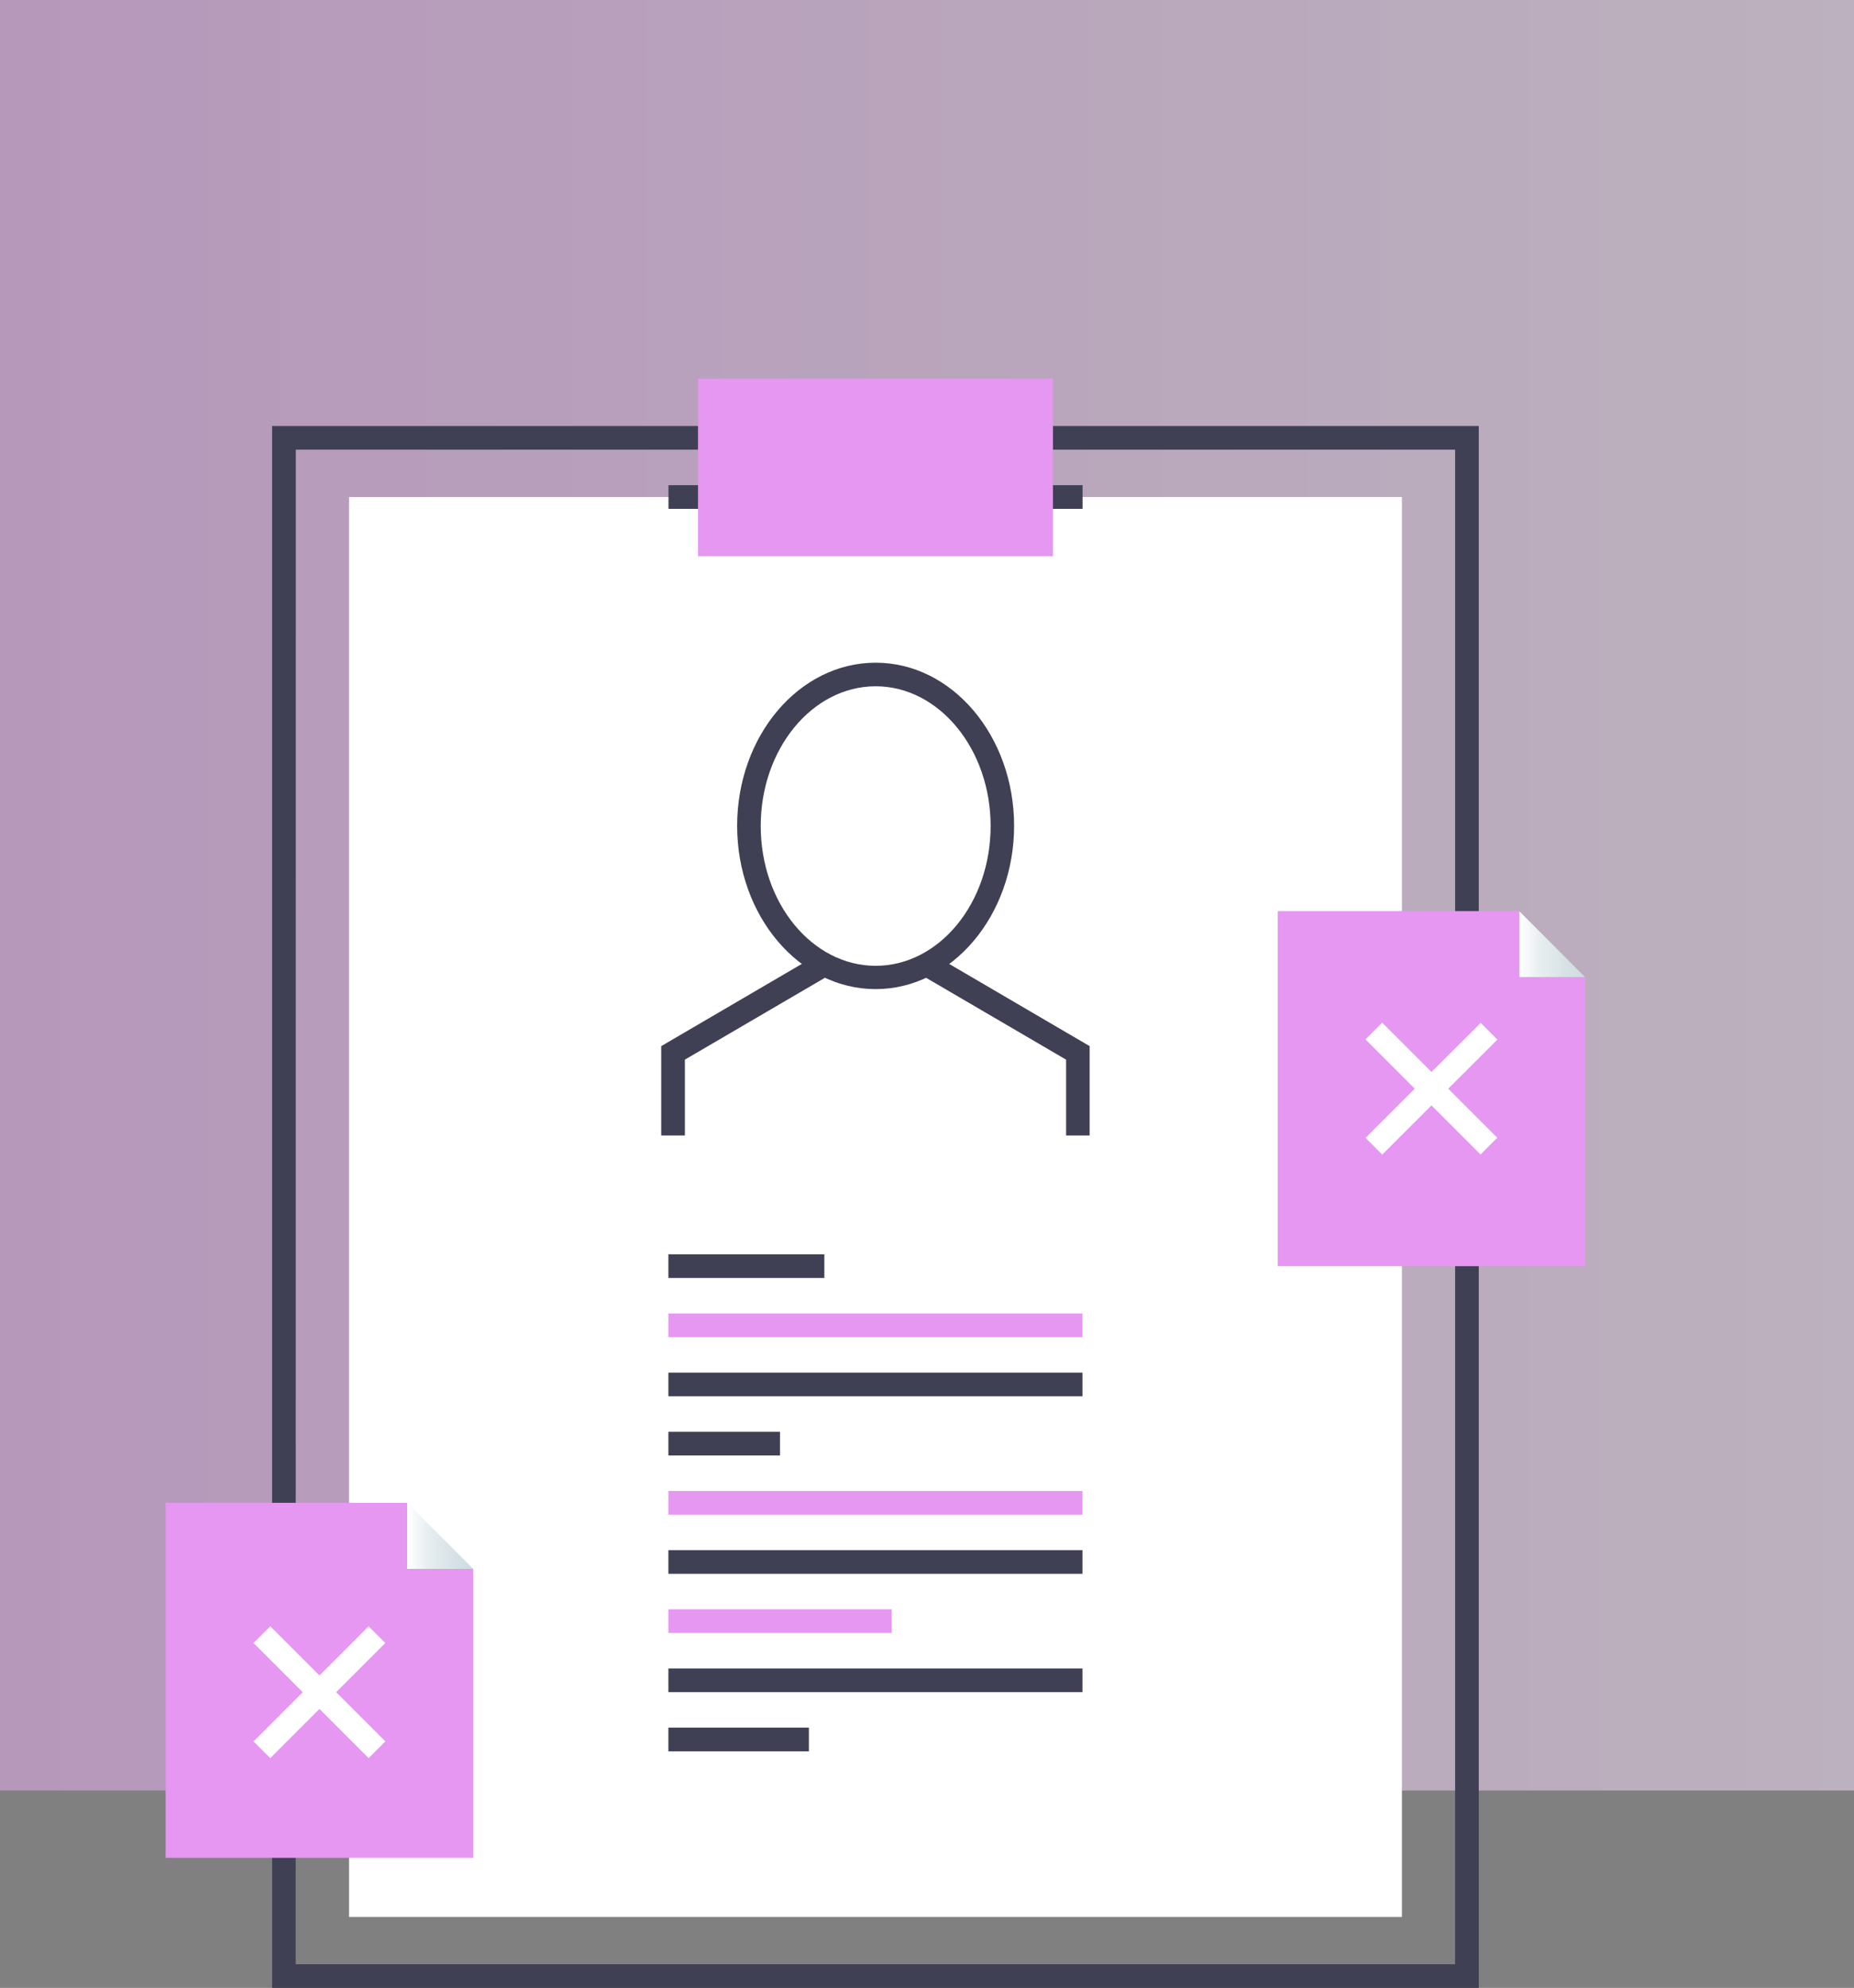
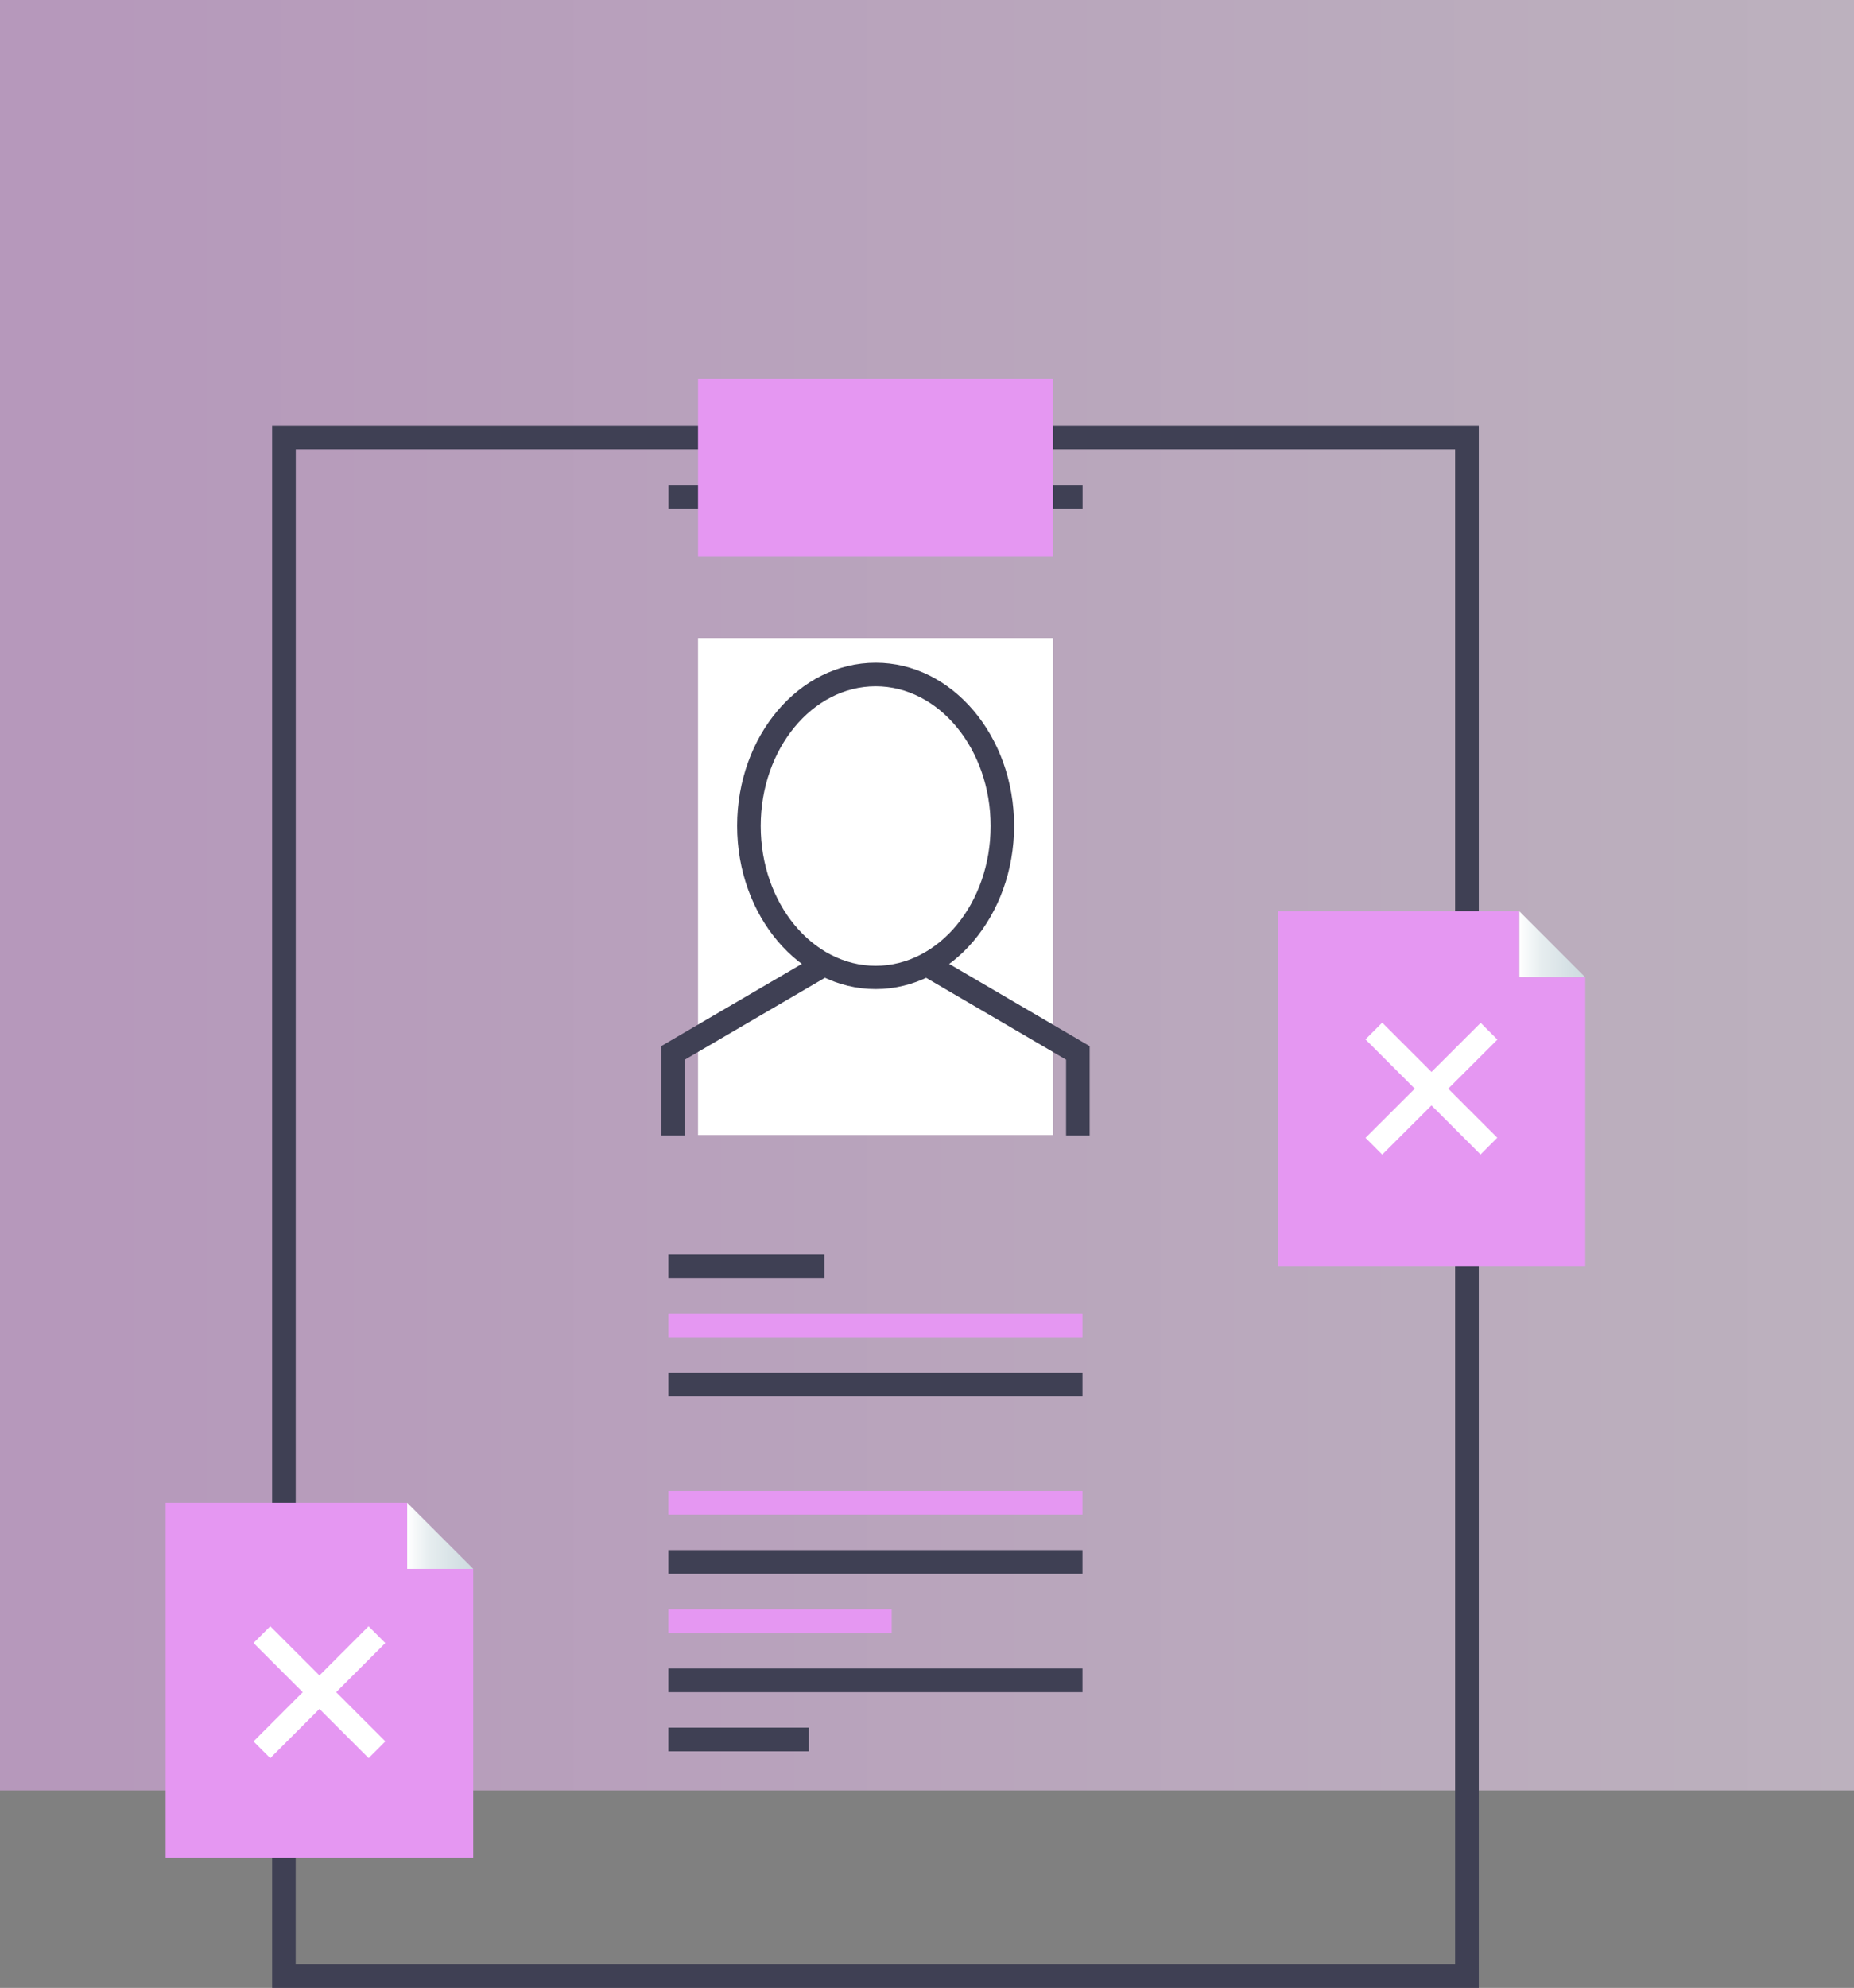
<svg xmlns="http://www.w3.org/2000/svg" xmlns:xlink="http://www.w3.org/1999/xlink" viewBox="0 0 199.02 213.34">
  <rect x="0" y="0" width="199.02" height="213.34" fill="#808080" stroke="none" />
  <defs>
    <style>.cls-1{opacity:0.5;fill:url(#linear-gradient);}.cls-2{fill:#3f4054;}.cls-3{fill:#fff;}.cls-4{fill:url(#linear-gradient-2);}.cls-5{fill:#e597f2;}.cls-6{fill:url(#linear-gradient-3);}</style>
    <linearGradient id="linear-gradient" x1="1477.17" y1="-7862.77" x2="1477.17" y2="-8272.32" gradientTransform="translate(8176.43 1573.24) rotate(-90)" gradientUnits="userSpaceOnUse">
      <stop offset="0" stop-color="#fff" />
      <stop offset="1" stop-color="#e597f2" />
    </linearGradient>
    <linearGradient id="linear-gradient-2" x1="163.08" y1="101.33" x2="170.17" y2="101.33" gradientUnits="userSpaceOnUse">
      <stop offset="0" stop-color="#fff" />
      <stop offset="0.34" stop-color="#e6edef" />
      <stop offset="0.74" stop-color="#d6e1e5" />
      <stop offset="1" stop-color="#cddbdf" />
    </linearGradient>
    <linearGradient id="linear-gradient-3" x1="43.71" y1="164.83" x2="50.8" y2="164.83" xlink:href="#linear-gradient-2" />
  </defs>
  <title>just-one</title>
  <g id="Layer_2" data-name="Layer 2">
    <g id="Layer_1-2" data-name="Layer 1">
      <rect class="cls-1" width="199.02" height="192.15" />
      <path class="cls-2" d="M158.74,213.34H29.21V45.72H158.74Zm-127-2.54H156.2V48.26H31.75Z" />
-       <rect class="cls-3" x="37.47" y="53.34" width="113.02" height="152.39" />
      <polygon class="cls-4" points="163.08 97.78 163.08 104.88 170.17 104.88 163.08 97.78" />
      <rect class="cls-3" x="74.93" y="68.47" width="38.1" height="53.34" />
      <path class="cls-2" d="M94,106.15c-8.2,0-14.87-7.86-14.87-17.52S85.78,71.12,94,71.12,108.86,79,108.86,88.63,102.18,106.15,94,106.15Zm0-32.5c-6.8,0-12.34,6.72-12.34,15s5.54,15,12.34,15,12.34-6.72,12.34-15S100.78,73.65,94,73.65Z" />
      <polygon class="cls-2" points="73.52 121.86 70.98 121.86 70.98 112.27 87.86 102.4 89.14 104.59 73.52 113.72 73.52 121.86" />
      <polygon class="cls-2" points="116.97 121.86 114.44 121.86 114.44 113.72 98.82 104.59 100.1 102.4 116.97 112.27 116.97 121.86" />
      <rect class="cls-2" x="71.75" y="134.61" width="16.74" height="2.54" />
      <rect class="cls-5" x="71.75" y="140.96" width="44.45" height="2.54" />
      <rect class="cls-2" x="71.75" y="147.31" width="44.45" height="2.54" />
-       <rect class="cls-2" x="71.75" y="153.66" width="11.98" height="2.54" />
      <rect class="cls-5" x="71.75" y="160.01" width="44.45" height="2.54" />
      <rect class="cls-2" x="71.75" y="166.36" width="44.45" height="2.54" />
      <rect class="cls-5" x="71.75" y="172.71" width="23.97" height="2.54" />
      <rect class="cls-2" x="71.75" y="179.06" width="44.45" height="2.54" />
      <rect class="cls-2" x="71.75" y="185.41" width="15.08" height="2.54" />
      <rect class="cls-2" x="71.76" y="52.07" width="44.45" height="2.54" />
      <polygon class="cls-5" points="163.08 97.78 137.16 97.78 137.16 135.88 170.17 135.88 170.17 104.88 163.08 104.88 163.08 97.78" />
      <rect class="cls-5" x="74.93" y="40.64" width="38.1" height="19.05" />
      <polygon class="cls-5" points="43.71 161.28 17.78 161.28 17.78 199.38 50.8 199.38 50.8 168.37 43.71 168.37 43.71 161.28" />
      <polygon class="cls-6" points="43.71 161.28 43.71 168.37 50.8 168.37 43.71 161.28" />
      <rect class="cls-3" x="25.56" y="180.33" width="17.47" height="2.54" transform="translate(-118.41 77.5) rotate(-45.02)" />
      <rect class="cls-3" x="33.03" y="172.86" width="2.54" height="17.47" transform="translate(-118.37 77.45) rotate(-45)" />
      <rect class="cls-3" x="144.93" y="115.56" width="17.47" height="2.54" transform="translate(-37.63 142.72) rotate(-44.95)" />
      <rect class="cls-3" x="152.39" y="108.09" width="2.54" height="17.47" transform="translate(-37.61 142.87) rotate(-45)" />
    </g>
  </g>
</svg>